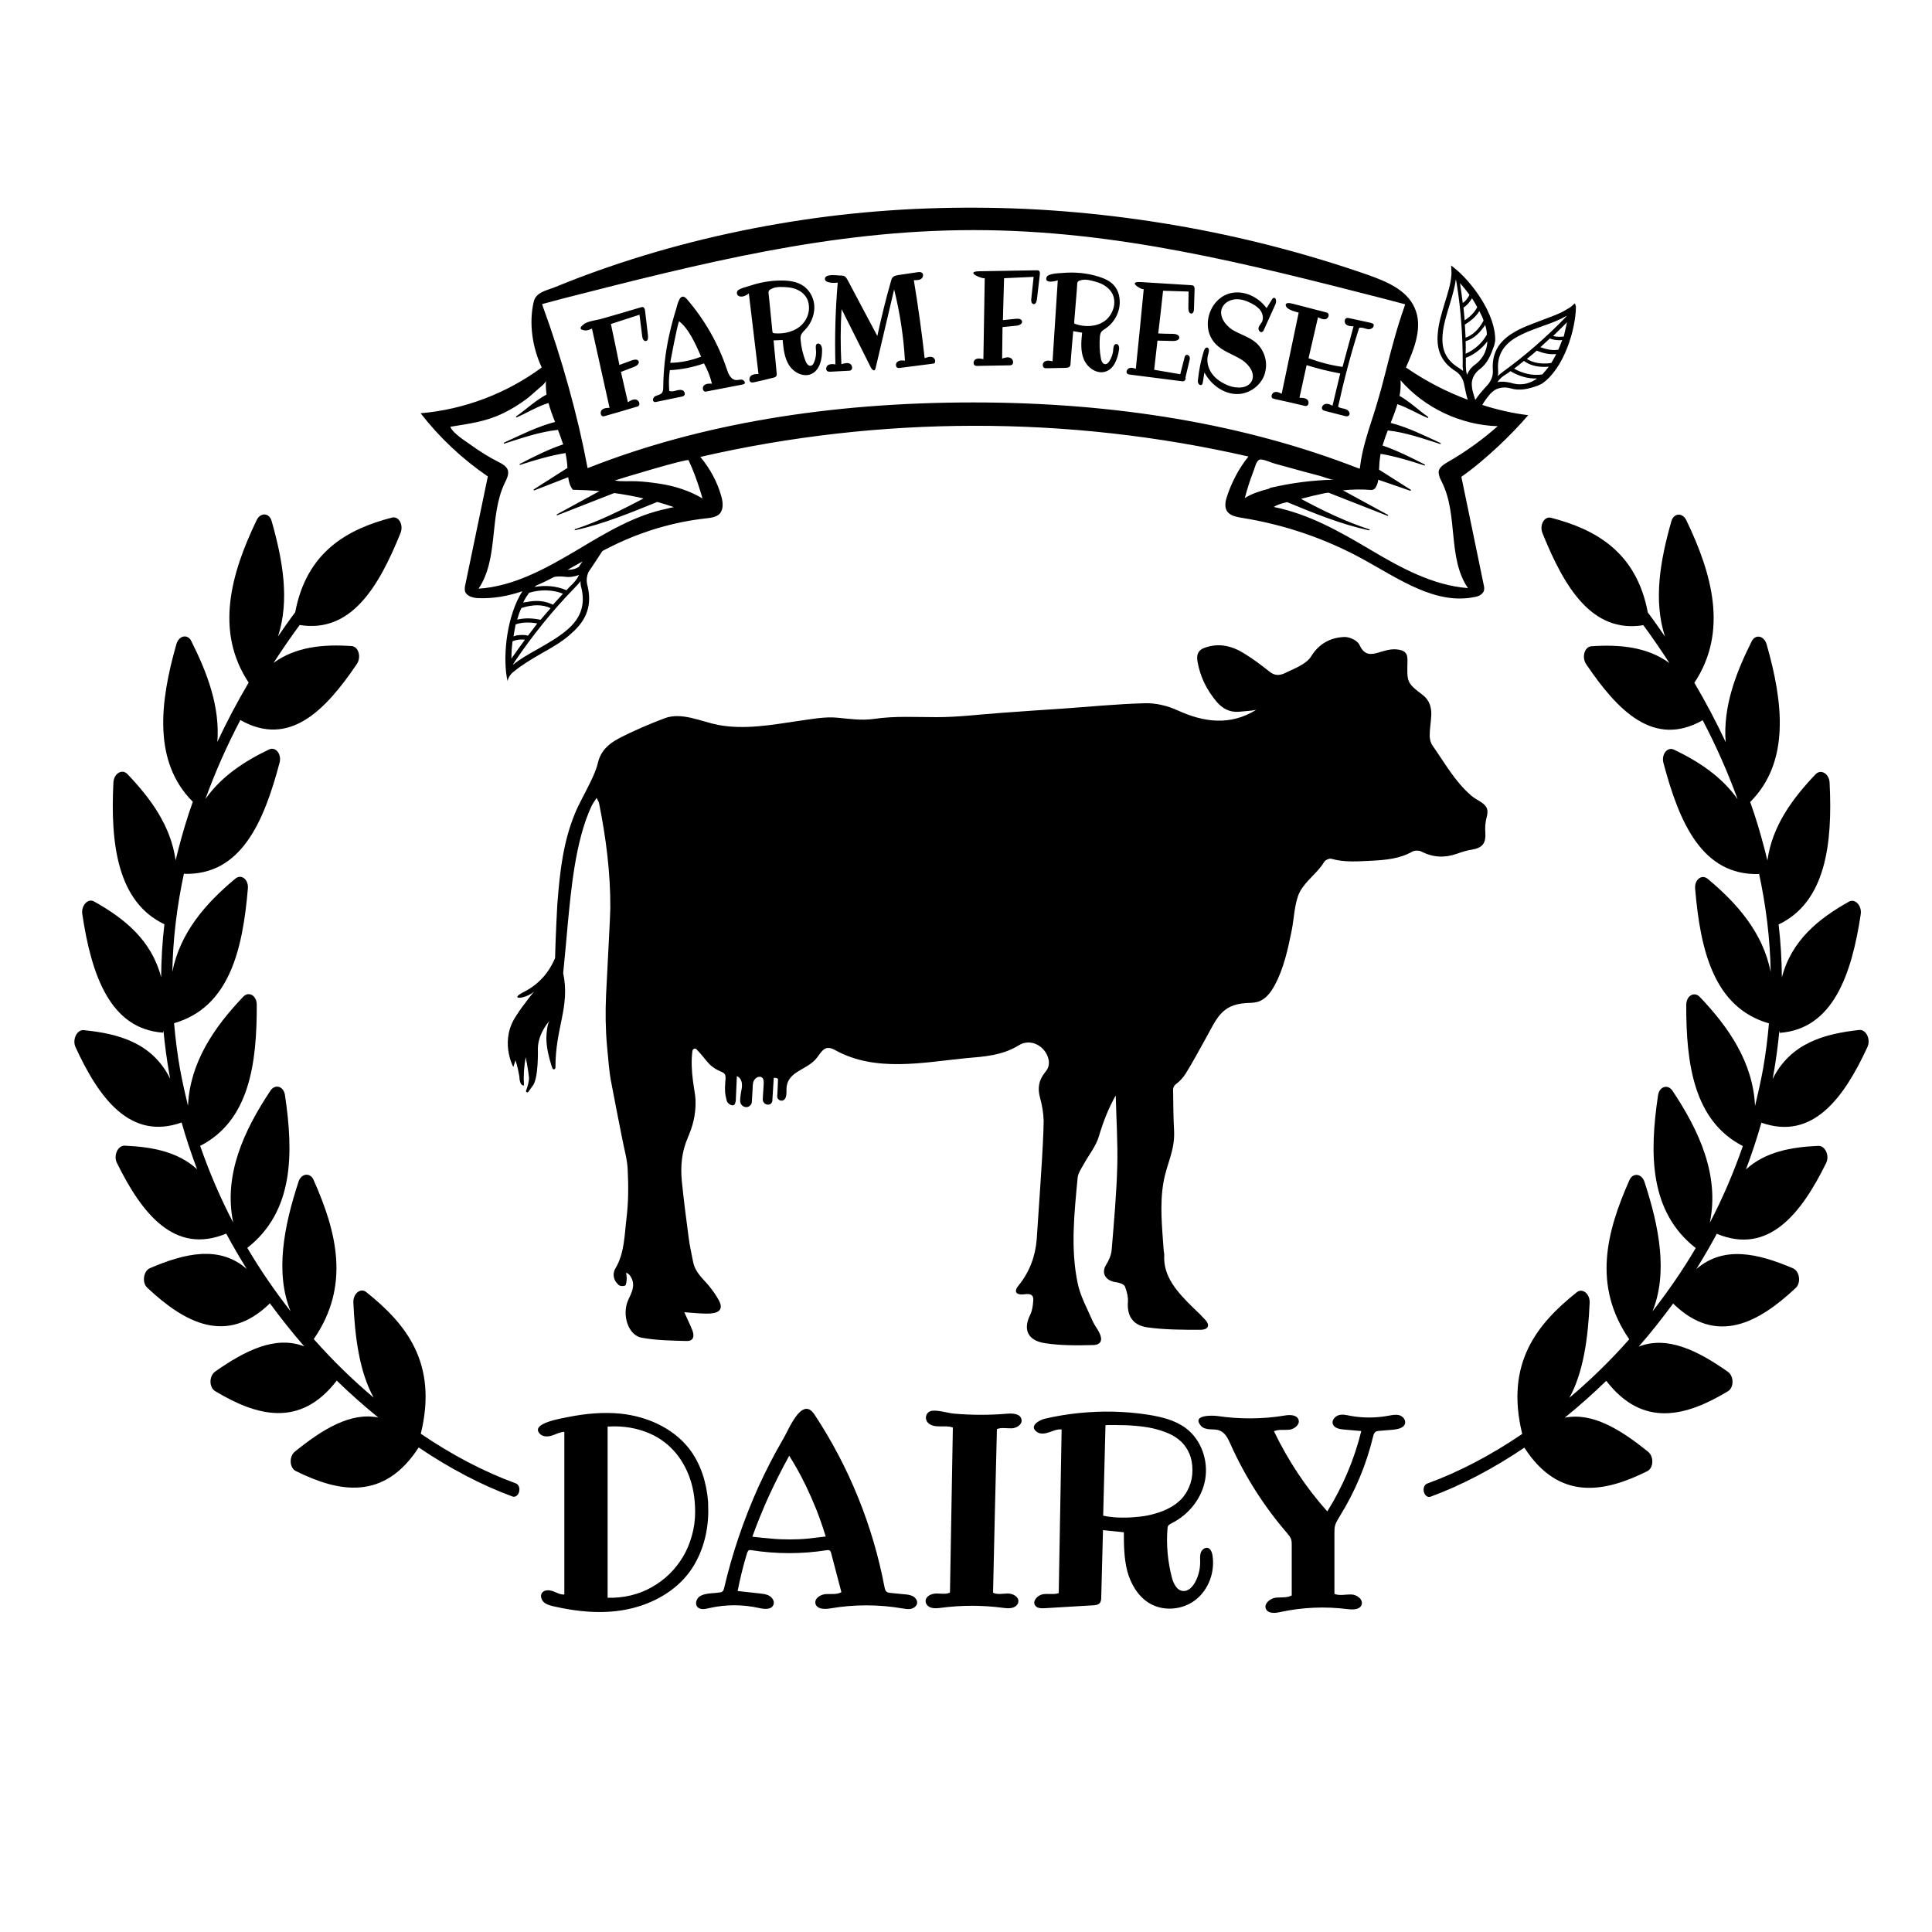
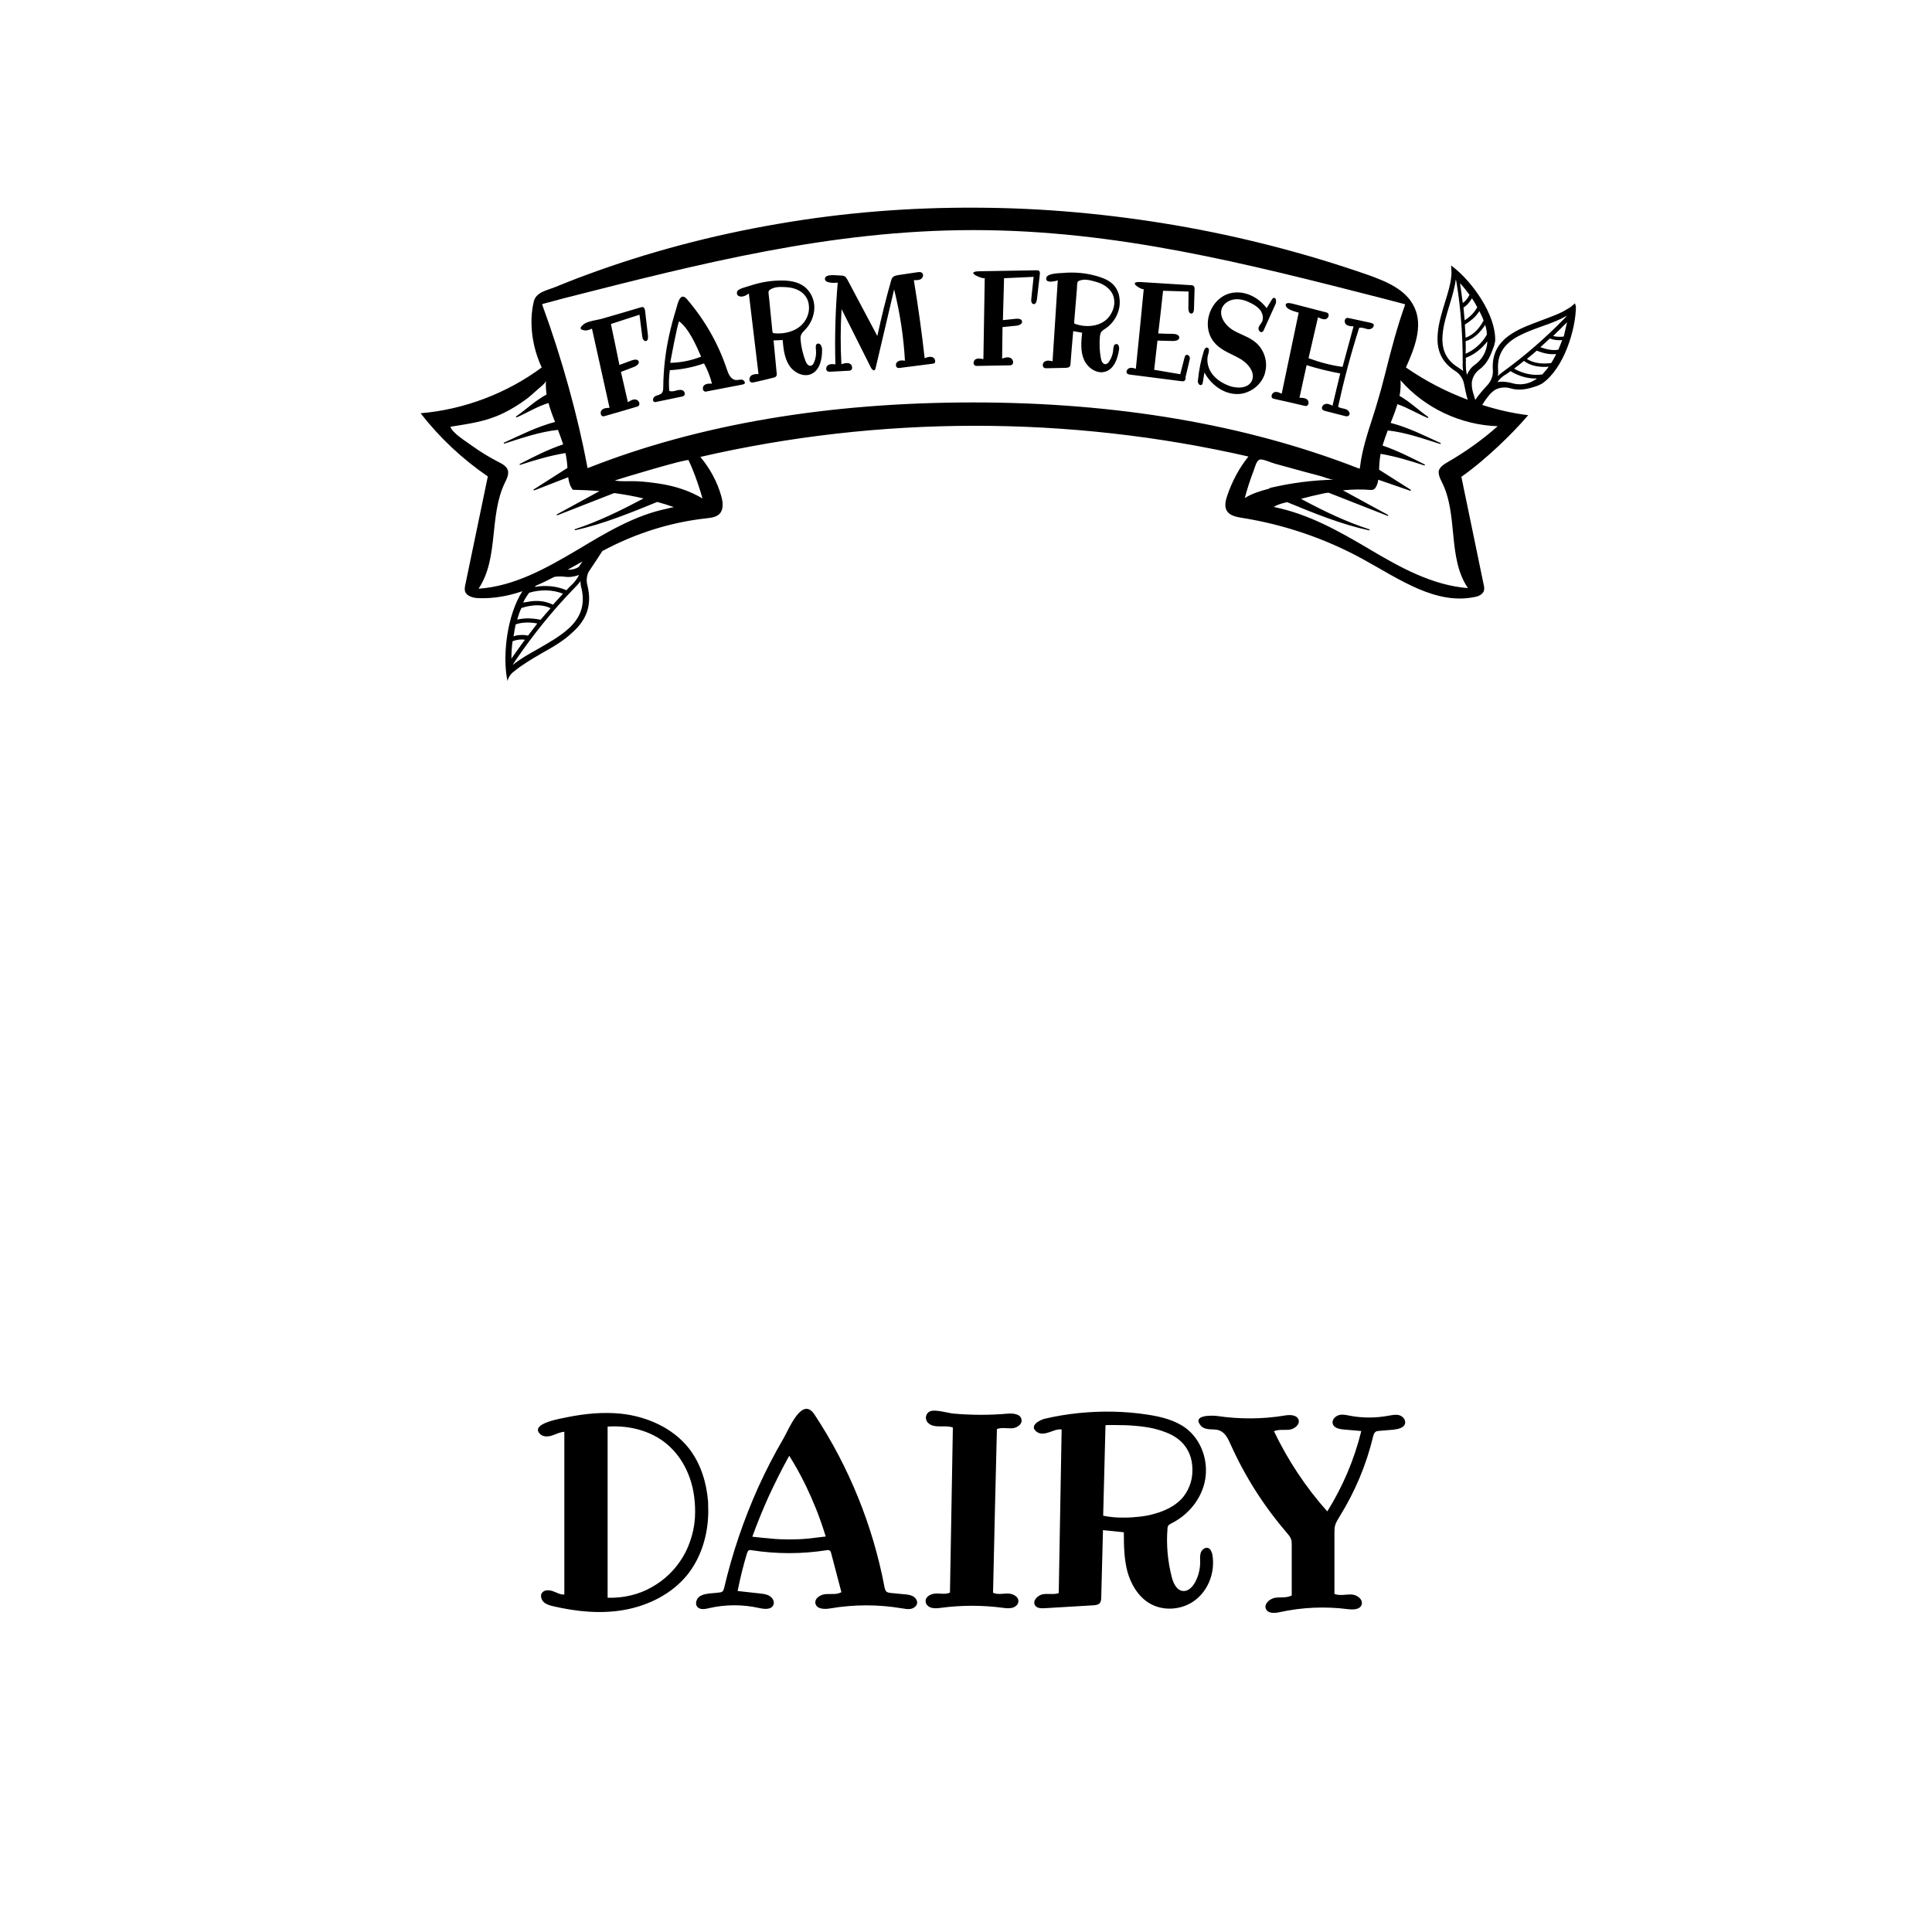
<svg xmlns="http://www.w3.org/2000/svg" version="1.1" id="Layer_1" x="0px" y="0px" width="1000px" height="1000px" viewBox="0 0 1000 1000" style="enable-background:new 0 0 1000 1000;" xml:space="preserve">
  <g>
-     <path d="M265.7,552.3l1.1-3.5c0,0,1.1,2.9,2,8.3c0.2,5.5,2.4,4.7,2.4,4.7c-0.3-4.9,0-9.8,0.9-14.6c0,0,1.3,6.3,1.7,10.5   c0.1,2-0.7,4.6-1.5,6.8c-0.3,0.7,0.7,1.3,1.2,0.6c0.6-0.9,1.3-1.8,2-2.8c3.4-3.6,2.9-19.6,2.9-19.6c0.1-8.3,6.7-15.2,6-14.1   c-1.1,1-1.5,6.5-1.5,6.5c-0.6,5.8,1.4,13.1,3,17.8c0.3,0.9,1.6,0.7,1.6-0.3c-0.1-20.7,7.7-31.4,4-48.9c0.9-8.9,1.7-17.8,2.5-26.8   c1.5-14.8,3.6-41.3,12.1-59.5c0.6-1.3,1.5-2.6,2.7-4.4c0.8,1.5,1.2,2.2,1.3,2.9c3.6,17.9,5.9,36,5.8,54.2c0,3-1.4,28.9-2.2,44.9   c-0.4,8.8-0.3,17.7,0.5,26.5c0.6,6.9,1.3,14.3,1.9,17.3c1.9,10.3,4,20.6,6,30.8c1,5.3,2.6,10.6,2.8,15.9c0.4,8.2,0.4,16.7-0.6,24.8   c-1.1,8.9-1,18.3-5.8,26.3c-1.8,3.1-0.7,6.4,1.7,8.5c0.9,0.7,2.4,0.7,3.4,0.3c0.5-0.3,0.7-2.2,0.8-3.4c0-1.1-0.2-2.2-0.3-3.3   c1.4,0.6,2.1,1.5,2.7,2.7c2.2,4.4-0.1,8-1.7,11.6c-3.3,7.5,0,18.1,7,19.4c7.7,1.4,15.7,1.5,23.5,1.7c3.1,0,4.1-2.2,2.7-5.7   c-1.1-2.8-2.5-5.5-4.1-9.2c3.1,0.2,5.5,0.5,7.9,0.6c2.5,0.1,5.1,0.3,7.6-0.2c3.5-0.8,4.3-3.2,2.3-6.7c-1.5-2.7-3.2-5.1-5.1-7.4   c-3.2-3.9-7.1-6.8-8.2-12.6c-0.8-4.3-1.8-8.4-2.3-12.7c-1.3-9.6-2.5-19.2-3.5-28.9c-0.7-7.7-0.1-14.9,3-22.2   c2.4-5.6,4.4-11.6,4.1-20c-0.2-4.4-3-14.6-1.6-25.2c0.2-1.1,1.5-1.5,2.2-0.7c3,3.1,4.4,5.3,6.5,7.5c4.3,4.3,7.8,3.7,8.3,5.9   c0.3,1.1,0.1,2.4,0,3.6c-0.3,3.6-0.2,6.1,0.7,9.3c0.3,1.2,1.2,2.1,2.4,2.5c0.7,0.2,1.3,0.2,1.7-0.3c0.6-1,0.7-2.1,0.7-3.4   c0.2-3.8,0.3-7.5,0.5-11.3c1.6,0.6,2.4,2.2,2.6,3.8c0.2,1.7-0.2,3.3-0.5,4.9c-0.2,1.3-0.4,2.6-0.4,4c-0.1,2.5,2.6,4.2,4.7,2.9   c0.4-0.3,0.7-0.6,1-1c0.3-0.6,0.4-1.3,0.4-2l0.4-6.8c0-1.5,0.1-3.1,1.2-4.3c1-1.2,3-1.7,4-0.4c0.5,0.7,0.5,1.8,0.5,2.7   c-0.2,2.7-0.3,5.4-0.5,8.1c-0.1,1.9,1.8,3.4,3.6,2.7c0.5-0.2,0.9-0.5,1.1-1c0.3-0.4,0.3-1,0.3-1.5l0.7-11.2   c0.8-0.1,1.6,0.1,2.2,0.5c-0.1,3-0.2,6-0.4,9c-0.1,2.2,2.8,3.2,4,1.3c0.1-0.1,0.1-0.2,0.2-0.3c0.8-1.6,0.5-3.4,0.6-5.1   c0.5-9.1,10.8-9.3,15.8-15.9c2.7-3.6,4.2-6.8,9.5-3.8c20.8,11.5,45.4,6.3,67.7,4.1c9.4-0.8,18.8-1.4,27.3-6.7   c6-3.7,13.6,0.3,15.3,7.2l0,0.1c0.5,2.1,0.1,4.4-1.3,6.1c-0.2,0.3-0.4,0.5-0.6,0.8c-3.2,4-3.8,8.1-2.5,12.9c1.1,4,1.8,8.1,1.9,12.1   c0,5.5-0.9,20.5-0.9,20.5c-0.4,6.1-1.2,19.3-2.7,40.8c-0.7,8.6-3.6,16.8-9.5,24c-2.6,3.2-1,5,3.3,4.4c3.5-0.5,4.7,0.7,4.4,3.5   c-0.2,2.5-0.5,5-1.6,7.2c-3.7,7.4-1.4,13.2,7.5,14.6c8.2,1.3,16.7,1.2,25.1,1c4-0.1,5-2.5,3.4-6c-1-2.2-2.6-4.1-3.6-6.3   c-2.8-6.5-6.4-12.9-7.8-19.7c-3.8-18.2-1.7-36.6,0-54.8c0.3-2.2,1.7-4.3,2.9-6.4c2.7-5,6.6-9.7,8.1-14.9c2.2-7.4,4.9-14.4,8.7-21.1   c0.3,12.2,1.1,24.4,0.8,36.5c-0.4,14.4-1.7,28.9-2.9,43.4c-0.2,2.7-1.4,5.4-2.9,7.8c-2.7,4.3-0.2,8.4,5.4,9c1.6,0.2,3.8,1.1,4.3,2   c1,2.6,1.8,5.5,1.6,8.2c-0.5,6.8,2.2,11.9,9.8,13.1c9.1,1.3,18.5,1.3,27.8,1.3c3.7,0,5.2-2.1,2.5-5.1c-2-2.2-4.2-4.4-6.4-6.4   c-8-7.9-15.5-15.9-14.9-27.1c0.1-0.9-0.3-1.9-0.3-2.8c-0.8-11.6-2.1-23.3-0.1-34.9c1.7-9.8,6-16.4,5.5-26.7   c-0.4-7.1-0.4-14.1-0.5-21.1c0-0.1,0-0.1,0-0.2c0-1.1,0.5-2.1,1.4-2.8c2-1.5,3.7-3.3,5.1-5.5c3.6-5.8,6.8-11.8,10.1-17.7   c5.8-10.3,8.1-18,21.1-18.8c2-0.1,4-0.1,5.9-0.6c4.1-1.1,6.9-4.8,8.9-8.5c4.8-8.8,6.9-18.8,8.9-28.6c1.2-5.9,1.4-14.5,4.2-19.9   c3-5.7,9.3-9.9,12.6-15.5c0.6-1,2.7-1.9,3.7-1.6c7,2,14.1,1.3,21.1,1c7.1-0.4,14.2-1,20.6-4.6c1.3-0.8,3.7-0.8,5-0.1   c6.1,3.1,12,3.3,18.3,1.1c2.5-0.9,5-1.7,7.6-2.1c5.6-0.9,7.5-3.3,7.1-9c-0.2-2.5,0-5.1,0.6-7.4c1.1-4.1,0.6-6-2.9-8.3   c-1.7-1.1-3.5-2-5-3.3c-8.5-7.3-13.8-17.1-20.1-26c-0.9-1.3-1.4-3.3-1.4-4.9c0-3.4,0.6-6.8,0.8-10.2c0.3-4.2-0.8-8.2-4.3-10.9   c-8.6-6.5-8.2-6.8-8-17.7c0-1.2,0-2.6-0.6-3.6c-1-1.8-3.2-2.2-5.2-2.4c-8.4-0.6-14.7,7.1-19.1-2.4c-1-2.2-5.1-4.1-7.8-4   c-7.1,0.3-13,3.4-17,9.8c-1.1,1.9-3,3.4-4.9,4.5c-2.8,1.8-5.9,2.9-8.8,4.4c-2.8,1.3-5.2,1.4-7.8-0.6c-4.3-3.4-8.6-6.7-13.2-9.5   c-6.4-4-13.2-5.7-20.6-3c-3.3,1.1-4.3,3.6-3.7,6.9c1.3,8,4.8,14.9,9.9,21c3,3.5,6.7,5.6,11.6,5.2c1.5-0.1,3-0.3,4.5-0.4   s2.9-0.3,4.4-0.6c-13.5,8.4-27.2,6.4-40.4,0.4c-5.7-2.6-11.7-4-17.5-3.8c-14.3,0.4-28.4,1.8-42.6,2.8c-10.5,0.7-21.2,1.4-31.7,2.2   c-11.1,0.8-22.1,2.2-33.2,2.2c-11,0-21.5-0.7-32.4,0.9c-6.6,0.9-12.4,0-18.8-0.6c-6.7-0.7-14,0.8-20.6,1.7c-13.7,2-27.6,4.6-41.4,2   c-8.6-1.7-18.7-6.7-27.4-3.5c-7.8,2.9-16.4,6.6-23.9,10.5c-5.1,2.7-9.3,6.3-10.8,12.5c-0.8,3.6-2.5,7.2-4.1,10.5   c-2.5,5.2-5.5,10.3-7.7,15.6c-6.1,14.6-7.9,30.1-9.1,45.7c-0.1-0.2-1.1,19.7-1.3,29.4c-3.3,7.8-8.6,13.6-15.9,17.4   c-8.5,4.2-0.1,4.2,5.2-0.1c-0.2,0.1-1.2,1.1-6,7.6c-0.3,0.3-0.8,1.1-1.8,2.5c-2.2,3.3-1.9,2.9-1,1.6   C258,538.2,265.7,552.3,265.7,552.3z" />
    <path d="M815.2,157l-1.3,1.1c-0.8,0.8-1.8,1.4-2.9,2c-3.6,2.3-8.2,3.8-13.1,5.7c-5.2,2-10.5,3.8-14.9,6.6   c-7.7,4.7-10.9,10.9-10.3,19.3c0.2,2.6-0.8,5.3-2.6,7.4c-2.4,2.6-4.8,5.3-6.5,7.9c-0.5-1.8-1.2-3.6-1.6-5.7c-0.2-1.1-0.2-2-0.2-3.2   c0.3-2.8,1.7-5.2,4.1-7c4.2-3.1,5.8-7.6,7.5-12.3c0.2-0.7,0.3-1.6,0.5-2.3c0.5-13.7-12.1-30.7-21.4-38l-1.4-1.1l0.1,1.7   c0,1.1,0.2,2.3,0,3.6c-0.3,4.2-1.8,9-3.3,13.8c-1.6,5.3-3.3,10.8-3.7,15.9c-0.9,9,2.1,15.3,9.3,19.8c2.3,1.5,3.8,4,4.3,6.6   c0.6,2.8,1.1,5.7,1.9,8.1c-11.3-4.2-22-9.8-32-16.7c4.4-9.8,9-21.3,4.4-31.1c-4.2-9.2-14.5-13.4-24-16.8   c-32.5-11.3-65.9-19.9-99.7-25.7c-34-5.8-68.5-9-103-9.1c-34.4-0.2-68.8,2.5-102.8,8.4c-33.9,5.8-67.3,14.6-99.4,26.5   c-5.5,2-10.9,4.2-16.4,6.4c-4.1,1.6-9.3,2.5-10.5,7.2c-2.7,11.2-0.7,24,4.1,34.2c-18.1,13.4-40.2,21.8-62.7,23.7   c9.8,12.6,21.6,23.7,34.8,32.7c-3.8,18.6-7.8,37.2-11.6,55.8c-0.3,1.3-0.5,2.5-0.2,3.7c0.8,2.5,4.2,3.4,6.9,3.5   c7.9,0.3,15.5-1.1,22.8-3.6c-8,12.5-10.1,32.6-8.1,44.5l0.4,2c0.3-1.6,1.2-3,2.3-4.1c0.3-0.3,0.7-0.6,1.1-0.9   c3.8-3.2,8.7-6.1,14-9.2c5.7-3.2,11.5-6.5,15.9-10.7c8-7,10.4-14.8,8.1-24.4c-0.7-2.5-0.5-4.8,0.5-7.1c2.4-3.6,4.9-7.3,7.2-10.9   c2-1.1,4.1-2.1,6.1-3.1c14.9-7.2,31.1-12,47.6-13.8c2.5-0.3,5.4-0.6,7.1-2.5c2-2.4,1.6-6,0.7-9.1c-2.1-7.4-5.8-14.2-10.8-20.2   c92.9-21.4,190.7-21.5,283.7-0.2c-4.9,6-8.6,13.1-11.1,20.6c-0.8,2.4-1.4,5.3-0.1,7.5c1.5,2.5,4.8,3.1,7.6,3.6   c22.2,3.5,43.9,10.9,63.7,21.9c18,9.9,36.9,23.3,57,19.1c1.9-0.3,3.9-1.2,4.7-3c0.4-1.2,0.2-2.4-0.1-3.6   c-3.8-18.6-7.7-37.1-11.5-55.6c6.8-4.8,13.1-10.2,19.2-15.9c5.4-5.1,10.6-10.4,15.4-16c-8.1-1-16-2.8-23.8-5.3   c1.1-1.9,2.5-3.8,4.2-5.8c0.7-0.7,1.5-1.4,2.4-2c2.4-1.3,5.3-1.6,8-0.8c5,1.5,9.6,0.2,14.2-1.4c0.8-0.3,1.5-0.8,2.1-1   c11.4-7.8,17.5-28.1,17.6-39.9L815.2,157z M754.6,190.1c-6.1-3.8-8.6-9.2-7.9-17c0.4-4.9,2-10.1,3.6-15.3c1.4-4.7,2.7-9,3.2-13.1   c0.3,0.6,0.3,1.4,0.5,2.2c2.2,13.5,3.1,27.3,3.1,40.9c-0.1,1.4,0,2.9,0.2,4.2C756.3,191.3,755.4,190.6,754.6,190.1z M757.1,156.8   c-0.4-3.4-0.9-6.8-1.4-10.2c1.7,1.8,3.3,3.8,4.9,6C759.8,154.2,758.6,155.9,757.1,156.8z M757.5,159.2c1.3-0.8,2.6-2.1,3.6-3.6   c0.3-0.4,0.5-0.8,0.8-1.2c1,1.5,1.9,3,2.7,4.6c-1.2,2.4-3.4,4.8-6.5,6.8C757.9,163.6,757.7,161.3,757.5,159.2z M765.2,161.8   c0.2-0.3,0.3-0.5,0.5-0.8c0.8,1.6,1.6,3.1,2.2,4.9c-2.5,4.7-5.6,7.5-9.3,8.9c-0.2-2.3-0.2-4.6-0.4-6.8   C761.2,166.2,763.6,164.1,765.2,161.8z M758.6,176.6c3.5-1,6.6-3.5,9.2-7.1c0.4-0.4,0.6-0.8,0.9-1.4c0.5,1.6,0.9,3.4,0.9,5.1   c-2.4,4.3-6.4,7.9-11,9.9C758.7,181,758.7,178.8,758.6,176.6z M758.7,187.7c0-0.9,0.1-1.6,0-2.5c4.3-1.6,8.4-4.8,11.2-8.6   c-0.2,0.3-0.1,0.7-0.1,0.9c-0.4,4.6-2.6,8.5-6.4,11.3c-1.9,1.3-3.2,3.1-4.1,5.2C758.8,192.4,758.7,190.1,758.7,187.7z M269.9,314.7   c5.9-1.9,11-1.9,15.1,0.1c-1.7,1.9-3.5,4-5.2,6c-4.2-0.9-7.9-0.9-11.1-0.3c-0.3,0.1-0.8,0.2-1,0.2   C268.3,318.7,268.9,316.6,269.9,314.7z M299.7,297.6c-0.9,2-2.6,4.1-4.5,5.8c-0.7,0.7-1.4,1.4-2,2.1c-5.1-2.2-11.1-2.7-16.4-1.7   c0.3-0.3,0.5-0.7,0.8-0.7l0.1-0.1c3.1-1.3,6.1-2.8,9.2-4.4c1.7-0.3,3.5-0.3,5.3-0.1C294.7,298.9,297.3,298.5,299.7,297.6z    M293.8,294.9c2.5-1.4,5.2-2.9,7.7-4.3c-0.6,0.9-1.3,1.9-1.9,2.8C297.9,294.5,295.9,295,293.8,294.9z M291.4,307.3   c-1.7,1.9-3.5,3.8-5.2,5.7c-3.8-1.9-8.3-2.5-13.5-1.4c-0.5,0-1.3,0.2-1.9,0.3c0.8-1.9,2-3.6,3.1-5.1   C279.5,305.1,286,305.1,291.4,307.3z M266.9,323.2c3-1.1,6.8-1.3,11.2-0.5c-1.6,2-3.1,4.2-4.8,6.3c-1.9-0.5-4-0.4-6-0.1   c-0.5,0.2-0.9,0.3-1.5,0.5C266.1,327.3,266.5,325.3,266.9,323.2z M265.3,331.9c2-0.8,4.4-1.1,6.4-0.8c-2.4,3.2-4.7,6.6-7,9.8   C264.7,337.9,264.9,334.9,265.3,331.9z M293.9,325.7c-4.3,3.8-9.9,7-15.3,10.1c-4.8,2.7-9.5,5.3-13.2,8.4c0.3-0.6,0.8-1.4,1.4-2.3   c9-13.2,19.2-25.9,30.3-37.3c1.3-1.3,2.4-2.5,3.4-3.8c-0.1,1.3,0.1,2.5,0.5,3.8C302.9,313,300.7,319.7,293.9,325.7z M345.2,263.3   c-16.7,3.4-31.8,12.6-46.5,21.4c-15.9,9.4-32.6,18.8-51,20c10.6-15.8,5.3-37.6,13.6-54.8c1-2,2.1-4.2,1.6-6.4   c-0.6-2.2-3.1-3.5-5.1-4.5c-4.7-2.4-9.2-5.2-13.4-8.2c-3.1-2.3-10-6.4-11.3-9.9c9.6-1.6,18.3-2.6,27.3-7c4.2-2,8.2-4.5,12-7.3   c1.9-1.4,3.6-3,5.3-4.5c0.9-0.9,4.8-3.7,4.9-5.1c-0.2,2.5,0,4.8,0.3,7.2c-5.8,3.1-10.4,7.6-15.7,11.3c-0.3,0.2-0.1,0.6,0.3,0.5   c5.5-2.4,10.7-5.7,16.4-7.4c0.9,3.3,2.1,6.6,3.4,9.8c-9.2,2.4-17.7,6.7-26.4,10.7c-0.3,0.2-0.2,0.6,0.2,0.5   c9.1-2.9,18.2-6.1,27.7-7.1c0.9,2.5,1.9,5,2.7,7.5c-7.8,2.6-15.2,6.4-22.4,10.1c-0.3,0.2-0.2,0.6,0.2,0.5   c7.7-2.5,15.4-4.8,23.4-6.1c0.3,1.4,0.5,2.8,0.7,4.2c0.2,1.1,0.2,2.3,0.3,3.5l-17.4,11.1c-0.3,0.2-0.1,0.6,0.3,0.5l17.5-6.8   c0.3,2.4,0.9,4.6,2.4,6.5c4.6,0.1,9.2,0.3,13.8,0.7l-22,12c-0.3,0.2-0.1,0.6,0.2,0.5l29.4-11.5c5.1,0.7,10.2,1.6,15.2,2.8   c-11.4,6-23.2,11.9-35.5,15.9c-0.3,0.2-0.2,0.6,0.2,0.5c14.6-3.2,28.6-9,42.4-14.6c2.9,0.8,5.8,1.7,8.6,2.7   C347.7,262.7,346.5,262.9,345.2,263.3z M362.7,254.9c0.3,1,0.6,2,0.9,3.1c-6.7-4-14.2-6.4-21.9-7.6c-3.9-0.6-7.9-1.1-12-1.3   c-3.6-0.2-8.1,0.3-11.5-0.4c3.2-1.1,37.7-11.5,38.2-10.5C358.9,243.5,360.9,249.1,362.7,254.9z M503.8,208.3   c-75,0-141.8,11.3-198.6,33.6l-1.1,0.4l-0.2-1.2c-4.8-25.6-13.1-55.7-23-82.7l-0.3-1l11.2-3c71.1-18.1,138.4-35.3,212-35.3   c0.1,0,0.2,0,0.2,0c73.5,0,140.8,17.2,211.9,35.4l11.4,3l-0.3,1c-3.8,10.7-6.9,22.3-9.7,33.6c-0.8,3.1-1.6,6.1-2.4,9.2   c-1.3,4.5-2.6,9.2-4.2,14.1c-2.8,8.6-5.7,17.5-6.7,25.9l-0.2,1.3l-1.2-0.4C644.8,219.7,577.8,208.3,503.8,208.3z M656.3,253.1   c-4.2,1.1-8.4,2.4-12,4.7c1.3-4.9,2.8-9.6,4.6-14.2c0.6-1.6,1.4-5.2,3.1-5.7c1.6-0.5,6.2,1.7,7.9,2.1c5.1,1.4,10.2,2.8,15.3,4.2   c2.6,0.7,5.3,1.4,7.9,2.1c2.1,0.5,5.2,2,7.4,2c-11.1,0.2-22.2,1.7-33,4.2C656.9,253,656.6,253,656.3,253.1z M775.2,220.6   c-8,7.1-16.7,13.3-25.9,18.6c-1.9,1.1-4,2.4-4.6,4.5c-0.2,1.3,0.2,2.5,0.6,3.7c0.3,0.7,0.7,1.4,1,2.1c8.6,17,2.8,39.2,13.5,54.9   c-18.3-1.4-35.1-10.7-50.9-20.1c-15.9-9.4-31.4-18.2-49.6-21.9c1.8-1.2,4.3-1.9,6.9-2.5c13.8,5.7,27.7,11.4,42.4,14.6   c0.3,0.1,0.5-0.4,0.2-0.5c-12.3-4-24.1-9.7-35.4-15.8c3.7-1,7.4-1.9,11.2-2.7c0.9-0.2,1.9-0.4,3-0.5l30.6,12   c0.3,0.2,0.5-0.3,0.2-0.5l-23.3-12.7c4.8-0.5,9.7-0.6,14.5-0.2c1,0.1,2-0.4,2.5-1.4c0.8-1.4,1-2.3,1.3-3.9l16.5,5.7   c0.3,0.2,0.5-0.3,0.3-0.5l-16.4-10.4c0.1-1.3,0.1-2.5,0.2-3.8c0.2-1.5,0.3-3,0.6-4.4c7.7,1.3,15.2,3.6,22.6,6   c0.3,0.2,0.5-0.3,0.2-0.5c-7.1-3.6-14.2-7.2-21.8-9.8c0.8-2.6,1.7-5.2,2.7-7.8c9.3,1,18.2,4.2,27.1,7c0.3,0.2,0.5-0.3,0.2-0.5   c-8.5-3.9-16.8-8.1-25.8-10.4c1.3-3.2,2.5-6.4,3.5-9.7c5.3,1.8,10.3,4.9,15.6,7.1c0.3,0.2,0.5-0.3,0.3-0.5   c-5-3.5-9.5-7.9-14.8-10.9c0.5-2.6,0.7-5.3,0.5-8.1C737.3,211.1,756,220,775.2,220.6z M775.4,191.5c-0.5-7.2,2.3-12.5,8.9-16.6   c4.2-2.5,9.3-4.4,14.4-6.2c4.6-1.6,8.7-3.2,12.3-5.3c-0.4,0.6-0.9,1.1-1.5,1.7c-9.6,9.8-20,18.9-31,26.9c-1.1,0.8-2.4,1.8-3.3,2.7   C775.5,193.7,775.5,192.7,775.4,191.5z M794.7,196.5c-3.9,2.5-8.2,3.1-12.9,1.6c-2.3-0.5-4.6-0.8-6.7-0.3c0.9-1.6,2.7-3.1,4.6-4.2   c0.7-0.4,1.4-0.9,2.1-1.5c4.1,2.5,9,4,13.6,3.8C795.4,196.1,795,196.4,794.7,196.5z M798.3,193.8c-4.9,0.8-10.3-0.5-14.6-3   c1.7-1.3,3.4-2.6,5.1-4c2.9,2.2,6.6,3.2,11.2,3.1c0.6,0,1-0.1,1.6-0.1C800.5,191.4,799.3,192.6,798.3,193.8z M802.9,187.9   c-5.2,0.7-9.4-0.1-12.6-2.1c1.8-1.4,3.5-2.9,5.1-4.3c3.3,1.3,6.4,2,9.2,1.8h0.9C804.7,184.7,803.9,186.4,802.9,187.9z M806.6,181   c-2.6,0.5-5.8,0-9.3-1.3c1.6-1.4,3.2-3,4.9-4.5c1.4,0.6,3.2,0.9,5,0.9c0.5,0,0.9,0,1.4-0.1C807.8,177.9,807.3,179.5,806.6,181z    M809.4,174.2c-1.9,0.2-3.8,0.2-5.5-0.3c2.4-2.4,4.9-4.7,7.2-7.1C810.6,169,810,171.5,809.4,174.2z" />
    <path d="M366.6,782.5c-0.1,11.8-3.6,23.6-10.9,32.7c-7.9,9.7-19.8,15.7-32.1,18c-12.3,2.3-25.1,1-37.2-1.8   c-1.7-0.4-3.6-0.9-4.9-2.1s-2-3.4-1-4.8c1.2-1.7,3.7-1.6,5.7-0.9s3.8,1.9,5.9,1.7c0-28.1,0-56.2,0-84.2c-2.2,0.1-4.2,1.2-6.3,1.9   c-2.1,0.7-4.6,0.8-6.2-0.7c-5.9-5.7,12.2-8.3,14.2-8.8c9-1.8,18.2-2.7,27.4-1.8c13.5,1.4,27,7.3,35.4,18c6.1,7.8,9.1,17.7,9.9,27.5   C366.5,778.9,366.6,780.7,366.6,782.5z M359.8,782.5c0-7.3-1.2-13.8-3.5-19.4c-2.3-5.7-5.5-10.4-9.5-14.2s-8.8-6.6-14.4-8.4   c-5.5-1.8-11.5-2.5-17.9-2.1v88.6c4.1,0.1,8.1-0.3,11.9-1.2s7.5-2.3,10.8-4.2c3.4-1.9,6.4-4.1,9.2-6.8c2.8-2.7,5.1-5.7,7.1-9   c2-3.3,3.5-7,4.6-10.9C359.2,791.1,359.8,786.9,359.8,782.5z M471.1,832.8c-1.4,0.2-2.7-0.1-4.1-0.3c-12.3-2.1-24.9-2.1-37.2,0   c-2.9,0.5-6.9,0.5-7.7-2.4c-0.7-2.7,2.5-4.8,5.3-5s5.7,0.4,8.1-1c-1.8-6.7-3.5-13.5-5.3-20.2c-0.1-0.5-0.3-1-0.7-1.3   c-0.5-0.4-1.1-0.3-1.7-0.2c-12.8,2-25.9,2-38.7,0c-0.6-0.1-1.2-0.2-1.6,0.1c-0.4,0.3-0.6,0.8-0.8,1.3c-2,6.5-3.6,13.1-4.9,19.7   c3.9,0.4,7.8,0.9,11.7,1.3c1.7,0.2,3.6,0.4,5,1.4c1.5,1,2.5,2.9,1.8,4.5c-1.1,2.6-4.7,2.2-7.4,1.6c-8.5-1.9-17.5-1.9-26,0.1   c-2,0.5-4.5,0.9-5.9-0.6c-1.4-1.5-0.6-4.2,1-5.4c1.7-1.2,3.9-1.5,5.9-1.7c1.4-0.1,2.8-0.2,4.2-0.4c0.7-0.1,1.4-0.1,1.9-0.6   c0.5-0.4,0.6-1.1,0.8-1.7c4.2-18,10.2-35.6,17.8-52.5c3.9-8.5,8.2-16.9,12.9-24.9c3-5.2,9.7-22.2,16.1-12.4   c17.8,26.9,30.2,57.5,36.2,89.2c0.2,0.9,0.4,1.9,1.1,2.5c0.6,0.4,1.3,0.5,2,0.6c2.4,0.2,4.8,0.5,7.2,0.7c1.5,0.1,3,0.3,4.4,1   c1.3,0.7,2.4,2.2,2.2,3.6c-0.2,1.5-1.7,2.6-3.1,2.9C471.4,832.7,471.3,832.8,471.1,832.8z M427.4,795.3c-1.6-5.2-3.3-10-5-14.3   c-1.8-4.4-3.5-8.3-5.2-11.8c-1.7-3.5-3.3-6.6-4.8-9.2c-1.5-2.6-2.8-4.8-3.9-6.5c-4,7.2-7.5,14.3-10.7,21.2   c-3.1,6.9-5.9,13.8-8.4,20.7c3.4,0.4,6.7,0.7,9.9,1c3.2,0.3,6.3,0.4,9.4,0.4c3.1,0,6.1-0.1,9.2-0.4   C421.1,796,424.2,795.7,427.4,795.3z M528.8,735.4c-0.1,2.2-2.8,3.8-5.1,3.9c-2.6,0.1-5.3-0.6-7.7,0.4c-0.7,28.2-1.4,56.5-2,84.7   c2.3,1.1,5.1,0.4,7.7,0.4s5.7,1.7,5.4,4.2c-0.1,1.6-1.6,2.8-3.2,3.2s-3.2,0.2-4.8,0c-10.6-1.4-21.4-1.4-32,0   c-1.6,0.2-3.3,0.4-4.9,0c-1.6-0.4-3.1-1.7-3.1-3.4c-0.1-2.5,2.8-3.9,5.3-4c2.5-0.1,5.1,0.6,7.3-0.5c0.5-28.5,1-57,1.5-85.4   c-2-0.8-4.4-0.6-6.6-0.6c-2.2,0-4.6-0.2-6.2-1.8c-1.9-1.8-1.4-5,1-6c2.8-1.2,9.4,1,12.5,1.2c9.2,0.8,18.5,0.8,27.7,0   c2.8-0.2,6.5,0.1,7.1,2.9C528.7,735,528.8,735.2,528.8,735.4z M627.5,804.6c0,0.2,0.1,0.4,0.1,0.6c1.3,8.5-2,17.6-8.8,22.9   c-6.8,5.3-16.8,6.1-24.1,1.6c-5.8-3.6-9.4-9.9-11.2-16.4c-1.7-6.6-1.8-13.4-1.8-20.2c-3.6-0.4-7.2-0.7-10.8-1.1   c-0.3,11.6-0.6,23.1-0.9,34.7c0,1.1-0.1,2.4-0.9,3.2c-0.8,0.8-2,0.9-3.1,1c-8.4,0.5-16.8,1-25.2,1.5c-1.8,0.1-4,0.1-5-1.4   c-1.6-2.3,1.2-5.3,3.9-5.8c2.7-0.5,5.7,0.3,8.3-0.6c0.5-28.2,1-56.5,1.5-84.7c-2.2-0.3-4.3,0.7-6.3,1.4c-2.1,0.7-4.5,1.2-6.3,0   c-4.7-3.1,1-6.2,3.6-6.9c5.9-1.4,11.9-2.4,17.9-3c11.8-1.2,23.7-1,35.5,0.8c7.1,1.1,14.3,2.8,20,7.1c7.9,6,11.6,16.7,9.9,26.5   c-1.7,9.8-8.6,18.3-17.5,22.7c-0.6,0.3-1.3,0.7-1.7,1.3c-0.2,0.4-0.3,0.9-0.3,1.3c-0.7,8.5,0.1,17,2.2,25.2c0.8,3.2,2.6,7,5.9,7.2   c2.7,0.2,4.8-2.1,6.1-4.4c1.8-3.2,2.7-6.9,2.7-10.5c0-1.6-0.2-3.3,0.3-4.9c0.5-1.5,2.1-2.9,3.7-2.5   C626.5,801.6,627.2,803.1,627.5,804.6z M617.2,761c0-3.2-0.5-6-1.5-8.4c-1-2.4-2.4-4.5-4.1-6.2c-1.8-1.7-3.9-3.2-6.4-4.3   c-2.5-1.1-5.2-2-8.1-2.7c-3-0.7-6.1-1.1-9.5-1.4c-3.4-0.3-6.8-0.4-10.4-0.4c-1,0-1.9,0-2.7,0c-0.8,0-1.6,0-2.3,0.1l-1.2,46.8   c1.6,0.4,3.4,0.6,5.3,0.8s3.9,0.2,6,0.2c2.5,0,5.1-0.2,7.8-0.5c2.7-0.3,5.3-0.8,7.9-1.6c2.6-0.7,5-1.7,7.3-2.9   c2.3-1.2,4.3-2.7,6.1-4.5c1.7-1.8,3.1-4,4.1-6.4C616.6,767.1,617.2,764.2,617.2,761z M727.3,735.9c0,0.2,0,0.5,0,0.7   c-0.4,2.4-3.5,3.1-6,3.4c-2.4,0.2-4.8,0.4-7.3,0.6c-0.7,0.1-1.5,0.1-2,0.5c-0.8,0.6-1.1,1.6-1.3,2.5c-3.5,14.6-9.4,28.6-17.3,41.3   c-0.9,1.5-1.9,3-2.4,4.8c-0.3,1.3-0.3,2.7-0.3,4.1c0,10.4,0,20.8,0,31.2c2.7,1.1,5.8,0.2,8.8,0.3s6.3,2.7,5.2,5.5   c-1,2.4-4.4,2.4-7,2.1c-11.7-1.5-23.6-1-35.1,1.5c-2.6,0.6-6.1,0.9-7.3-1.5c-1.3-2.6,1.8-5.4,4.7-5.9c2.9-0.4,6,0.2,8.6-1.2   c0-8.6,0-17.3,0-25.9c0-1.1,0-2.1-0.3-3.1c-0.4-1.3-1.4-2.4-2.3-3.5c-11.8-13.7-21.6-29.1-29-45.6c-1.3-2.9-2.7-6-5.6-7.2   c-1.6-0.7-3.4-0.6-5.1-0.7c-1.7-0.1-3.6-0.5-4.7-1.8c-5-5.8,6-5.4,8.3-5.1c11.6,1.7,23.4,1.7,34.9-0.2c2.7-0.5,6.4-0.5,7.3,2.1   c0.9,2.5-2.1,4.9-4.7,5.2c-2.7,0.3-5.5-0.3-8,0.8c7.2,15,16.5,29.1,27.6,41.5c8-12.8,14-26.9,17.6-41.6c-3.1-0.3-6.2-0.5-9.2-0.8   c-2.3-0.2-5-0.8-5.6-3c-0.5-1.9,1.2-3.8,3.1-4.4s3.9-0.1,5.9,0.3c6.5,1.2,13.2,1.2,19.7,0c1.9-0.3,3.8-0.8,5.7-0.3   C725.7,732.9,727.2,734.3,727.3,735.9z" />
    <path d="M335.4,174.7c0,0.8-0.2,1.6-1,1.8c-1.2,0.3-1.9-1.3-2-2.5c-0.5-3.7-0.9-7.4-1.4-11.1c-4.9,1.6-9.9,3.2-14.8,4.8   c1.5,7.1,3,14.1,4.4,21.2c2.2-0.8,4.3-1.6,6.5-2.4c1.2-0.4,2.8-0.7,3.4,0.4c0.7,1.3-1,2.5-2.3,3c-2.3,0.9-4.5,1.7-6.8,2.6   c1.2,5.2,2.4,10.5,3.6,15.7c1.2-0.8,2.7-1.7,4.1-1.4c1.5,0.3,2.5,2.3,1.4,3.3c-0.3,0.3-0.8,0.4-1.2,0.5c-5.4,1.6-10.7,3.2-16.1,4.7   c-0.3,0.1-0.7,0.2-1,0.2c-1.4-0.1-1.7-2.3-0.7-3.3c1-1,2.6-1.1,4-1.1c-3-13.7-6.1-27.3-9.1-41c-1.2,0.5-2.5,1.1-3.8,0.9   c-3.7-0.5-1.6-2.3-0.3-3.3c2.2-1.6,6.9-2,9.5-2.8c6.6-1.9,13.2-3.8,19.8-5.8c0.4-0.1,0.9-0.3,1.3-0.1c0.7,0.3,0.9,1.2,1,1.9   c0.5,4.3,1,8.6,1.5,12.9C335.4,174.2,335.4,174.4,335.4,174.7z M384,199.1C384,199.1,383.9,199.1,384,199.1   c-6.1,1.2-12.1,2.3-18.2,3.5c-0.3,0.1-0.5,0.1-0.8,0.1c-1.4-0.2-1.6-2.4-0.5-3.3s2.6-0.9,4-0.8c-0.9-3.7-2.3-7.2-4.1-10.5   c-5.7,2-11.7,3.2-17.7,3.5c-0.5,3.5-0.6,7.1-0.3,10.7c1,0.5,2.3,0.2,3.4-0.1c1.1-0.3,2.3-0.6,3.4-0.2c1.1,0.4,1.7,2,0.8,2.8   c-0.3,0.3-0.7,0.4-1.2,0.5c-4.3,0.9-8.7,1.8-13,2.7c-0.4,0.1-0.9,0.2-1.2,0c-1.1-0.5-0.6-2.3,0.5-2.9c1.1-0.6,2.5-0.7,3.3-1.5   c0.9-0.9,0.9-2.3,0.9-3.5c0.1-8.8,1.1-17.7,3-26.3c1-4.6,2.2-9.1,3.6-13.6c0.8-2.6,2-9.6,5.7-5.3c9.1,10.6,16.2,22.9,20.6,36.2   c0.8,2.5,2.1,5.4,4.7,5.6c1,0.1,2-0.3,3.1-0.2c1,0.2,2,1.4,1.3,2.2C384.9,198.9,384.4,199,384,199.1z M362.9,184.6   c-2.5-5.7-6.3-14.5-11.4-18.3c-1,1.8-4.6,21.5-4.6,21.5C352.4,187.7,357.8,186.6,362.9,184.6z M425.2,179.3c0.2,0.5,0.3,1,0.3,1.5   c0.1,4.9-1.1,10.8-5.6,12.8c-4.1,1.8-9.1-0.8-11.5-4.6c-2.4-3.8-2.9-8.5-3.3-13c-1.6,0.1-3.1,0.1-4.7,0.2   c0.5,5.6,1.1,11.2,1.6,16.9c0.1,0.6,0.1,1.2-0.3,1.7c-0.3,0.4-0.9,0.6-1.4,0.7c-3.2,0.8-6.5,1.6-9.7,2.3c-0.6,0.1-1.2,0.3-1.8,0.1   c-1.3-0.5-1.1-2.5-0.1-3.4c1.1-0.9,2.5-0.9,3.9-0.9c-1.7-13.9-3.3-27.8-5-41.7c-1.1,0.8-2.4,1.6-3.8,1.6c-2,0.1-2.9-1.4-2.1-2.9   c0.8-1.3,5.4-2.3,6.8-2.8c4.8-1.6,9.9-2.5,15-2.6c4.5-0.1,9.3,0.4,12.9,3.2c3.3,2.6,5.2,6.8,5.1,11s-1.9,8.3-4.8,11.3   c-0.9,0.9-1.9,1.9-2.2,3.1c-0.2,0.7-0.2,1.5-0.1,2.2c0.3,3.7,1.2,7.3,2.5,10.8c0.5,1.3,1.5,2.8,2.8,2.5c0.9-0.2,1.4-1,1.7-1.9   c0.9-2.1,1.2-4.5,0.9-6.7c-0.1-1-0.2-2.4,0.7-2.8C424.2,177.6,424.9,178.4,425.2,179.3z M418.7,158.4c-0.1-2-0.8-3.9-2.1-5.5   c-2.1-2.6-5.5-3.9-8.9-4.2c-2.2-0.2-5.6-0.4-7.7,0.5c-3,1.3-2.2,1.6-1.9,5.3c0.6,5.7,1.1,11.4,1.7,17.1c0,0.2,0.1,0.5,0.3,0.7   c0.2,0.1,0.4,0.2,0.6,0.2c5.3,0.5,11.1-0.9,14.7-4.8C417.8,165.1,419,161.6,418.7,158.4z M482.9,188.2c-0.2,0-0.4,0.1-0.5,0.1   c-5.5,0.7-10.9,1.4-16.4,2.1c-0.5,0.1-0.9,0.1-1.4,0c-1.2-0.5-1.1-2.5,0-3.2c1.1-0.8,2.5-0.7,3.8-0.5c-0.7-12.4-2.6-24.8-5.6-36.9   c-3.2,13.6-6.4,27.2-9.6,40.8c-0.1,0.3-0.2,0.7-0.4,0.9c-0.7,0.6-1.6-0.4-2-1.2c-5.1-10.1-10.1-20.2-15.2-30.3   c-0.6,9.5-0.6,19-0.1,28.5c1.4-0.4,3-0.9,4.3-0.3c1.3,0.6,1.8,2.8,0.5,3.5c-0.4,0.2-0.8,0.2-1.2,0.2c-3.1,0.2-6.2,0.3-9.3,0.5   c-0.5,0-1,0-1.4-0.2c-1.2-0.6-0.9-2.5,0.2-3.2c1.1-0.7,2.5-0.6,3.8-0.4c-0.4-14.1,0-28.2,1.2-42.3c-1.6,0.2-7,0.4-6.6-2.2   c0.4-2.5,6.3-1.5,7.8-1.5c0.8,0,1.7,0,2.5,0.5c0.6,0.4,1,1.1,1.4,1.8c5.1,9.7,10.3,19.3,15.4,29c2.1-9.6,4.4-19.1,7.1-28.5   c0.2-0.7,0.4-1.5,1-2c0.7-0.7,1.7-0.8,2.6-1c3.4-0.5,6.7-1,10.1-1.5c0.8-0.1,1.7-0.2,2.3,0.3c1,0.8,0.6,2.5-0.5,3.2   c-1.1,0.7-2.4,0.6-3.7,0.6c2.2,13.4,4.1,26.9,5.6,40.4c1.3-0.5,2.8-1,4.1-0.5c1.3,0.5,1.9,2.6,0.7,3.3   C483.2,188.1,483.1,188.2,482.9,188.2z M536.5,155.9c-0.2,0.8-0.7,1.6-1.5,1.5c-1.1-0.1-1.4-1.6-1.2-2.8c0.4-3.8,0.8-7.6,1.2-11.3   c-5.1,0.2-10.2,0.5-15.3,0.7c-0.2,7.2-0.4,14.5-0.6,21.7c2.2-0.2,4.5-0.5,6.7-0.7c1.3-0.1,3,0,3.2,1.3c0.3,1.4-1.6,2.2-3.1,2.3   c-2.3,0.2-4.7,0.5-7,0.7c-0.1,5.4-0.1,10.9-0.2,16.3c1.4-0.5,3-1,4.4-0.3s1.8,3,0.5,3.6c-0.4,0.2-0.8,0.2-1.1,0.2   c-5.6,0.1-11.2,0.2-16.8,0.3c-0.3,0-0.5,0-0.8-0.1c-1.4-0.4-1.2-2.6,0-3.3c1.2-0.7,2.7-0.4,4.1-0.1c0.2-14,0.5-28.1,0.7-42.1   c0,1.2-11.4-3.3-2.6-3.4c9.8-0.2,19.6-0.3,29.4-0.5c0.4,0,0.9,0,1.2,0.2c0.6,0.4,0.6,1.3,0.5,2.1c-0.5,4.3-1,8.6-1.5,12.9   C536.6,155.4,536.5,155.6,536.5,155.9z M579.2,179.7c0.1,0.4,0.1,0.9,0,1.3c-0.7,4.7-2.6,10.1-7.2,11.4c-4.4,1.3-9.2-2.1-11-6.4   c-1.8-4.3-1.4-9.1-0.9-13.8c-1.5-0.3-3.1-0.5-4.6-0.8c-0.5,5.6-1,11.2-1.4,16.8c0,0.6-0.1,1.2-0.5,1.6c-0.5,0.5-1.2,0.5-1.9,0.6   c-3.3,0.1-6.6,0.1-9.9,0.2c-0.4,0-0.9,0-1.3-0.2c-1.2-0.6-0.9-2.7,0.3-3.3c1.2-0.7,2.7-0.4,4-0.1c0.9-14,1.8-28,2.7-41.9   c-1.4,0.5-6.7,1.8-5.9-1.4c0.5-2.2,6.6-2.3,8.3-2.4c6.3-0.6,12.8,0,18.8,1.9c2.9,0.9,5.8,2.2,7.8,4.4c1.8,2,2.8,4.6,3,7.3   c0.6,5.8-2.3,11.7-7.1,15c-1,0.7-2.1,1.3-2.6,2.3c-0.3,0.6-0.4,1.3-0.5,2c-0.3,3.7-0.2,7.5,0.5,11.2c0.2,1.4,1,3.2,2.4,3.1   c0.8-0.1,1.5-0.7,1.9-1.4c1.2-1.8,2-4,2.1-6.2c0.1-1.2,0.3-2.8,1.5-2.8C578.7,178,579.1,178.8,579.2,179.7z M576.7,157.8   c0.2-1.9,0-3.8-0.8-5.5c-1.5-3.1-4.6-5.2-7.9-6.2c-2.2-0.7-5.7-1.7-7.9-1.2c-3.1,0.6-2.4,1.2-2.7,4.7c-0.5,5.7-0.9,11.3-1.4,17   c0,0.3,0,0.6,0.1,0.8c0.1,0.2,0.3,0.2,0.5,0.3c5,1.7,10.8,1.5,15.1-1.5C574.4,164.3,576.2,161.1,576.7,157.8z M613.5,196.5   c-0.1,0.3-0.3,0.5-0.6,0.7c-0.4,0.2-0.9,0.2-1.4,0.1c-8.9-1.1-17.7-2.3-26.6-3.4c-0.4-0.1-0.9-0.1-1.3-0.4c-1-0.7-0.4-2.4,0.8-2.9   c1.1-0.5,2.4-0.1,3.5,0.3c1.4-13.8,2.8-27.5,4.1-41.3c-0.1,1-9.4-4.1-1.4-3.6c8.6,0.5,17.2,1.1,25.8,1.6c0.5,0,1.1,0.1,1.4,0.4   c0.5,0.4,0.5,1.2,0.5,1.9c-0.1,3.3-0.2,6.7-0.3,10c0,1-0.3,2.3-1.3,2.4c-1.2,0.1-1.6-1.5-1.6-2.7c0-2.9,0.1-5.8,0.1-8.7   c-4.4-0.1-8.8-0.3-13.2-0.4c-0.8,7.4-1.6,14.7-2.5,22.1c2.6,0.1,5.2,0.2,7.7,0.2c1.4,0,3.3,0.6,3.2,2c-0.1,1.3-1.9,1.7-3.2,1.7   c-2.7-0.1-5.4-0.1-8.1-0.2c-0.6,5-1.1,10.1-1.7,15.1c4.5,0.8,9,1.5,13.5,2.3c0.7-2.9,1.5-5.8,2.2-8.6c0.1-0.5,0.3-1,0.7-1.3   c0.7-0.4,1.6,0.1,1.9,0.8c0.3,0.7,0.1,1.6-0.1,2.3c-0.7,2.8-1.3,5.6-2,8.5C613.8,195.9,613.7,196.2,613.5,196.5z M655.1,191.4   c-0.1,0.6-0.3,1.3-0.4,1.9c-1.7,5.7-7.1,10-13,10.6c-7.5,0.7-14.7-4.4-18.3-11.1c-0.3,1.7-0.5,3.3-0.8,5c-0.1,0.5-0.2,1-0.5,1.3   c-0.6,0.5-1.5,0.1-1.8-0.6c-0.4-0.6-0.3-1.4-0.2-2.1c0.5-5,1.5-9.9,3-14.7c0.3-0.9,0.8-1.9,1.7-1.8c1.3,0.2,1,2.1,0.6,3.3   c-1.1,3.4-0.2,7.3,1.9,10.2c2.1,2.9,5.3,4.9,8.6,6.2c4.2,1.6,10,1.6,12-2.4c2-4-1.5-8.6-5.2-11c-4.6-2.9-10.1-4.4-13.7-8.4   c-8.4-9-2.2-25.5,10.2-26.4c6.4-0.5,12.6,3,16.4,8.1c0.9-1.5,1.8-2.9,2.7-4.4c0.2-0.4,0.5-0.8,0.9-0.9c1.3-0.4,1.6,1.9,1,3.2   c-2,4.5-4.1,9-6.1,13.5c-0.1,0.3-0.3,0.6-0.6,0.8c-1,0.8-2.3-0.7-2.1-1.9c0.2-1.2,1.2-2.1,1.8-3.2c0.9-1.8,0.4-4.1-0.7-5.8   c-1.2-1.7-2.9-2.8-4.8-3.8c-2.5-1.3-5.3-2.3-8.2-2.1c-2.8,0.2-5.7,1.7-6.9,4.3c-1.9,4.2,1.4,9,5.3,11.5c3.9,2.4,8.6,3.6,12.1,6.6   C654,180.7,656,186.3,655.1,191.4z M711,168.5c0.1,1.2-1.7,2.1-3,1.9c-1.5-0.3-3-1.1-4.5-0.7c-4.3,13.4-7.9,27.1-10.9,40.8   c1.1,0.9,2.7,0.8,4,1.3c1.4,0.5,2.6,2.2,1.6,3.2c-0.6,0.7-1.7,0.5-2.6,0.2c-3.1-0.8-6.3-1.6-9.4-2.4c-0.6-0.2-1.3-0.3-1.7-0.8   c-0.8-1,0.2-2.6,1.5-2.9c1.3-0.3,2.5,0.3,3.7,0.9c1.3-5.6,2.7-11.2,4-16.7c-5.9-1.1-11.7-2.5-17.4-4.3c-1.2,5.6-2.5,11.2-3.7,16.9   c1.4,0,2.9,0,4,0.9c1,0.9,1,3-0.4,3.3c-0.4,0.1-0.8,0-1.2-0.1c-5.1-1.2-10.2-2.4-15.3-3.5c-0.4-0.1-0.8-0.2-1.1-0.4   c-1-0.8-0.2-2.7,1-3.1c1.3-0.4,2.6,0.2,3.8,0.8c2.9-14,8.8-42,8.8-42s-4.4-1-5.9-2.4c-1.2-1.1-1.7-3.4,2.8-2.2   c5.7,1.5,11.3,2.9,17,4.4c0.4,0.1,0.9,0.2,1.2,0.5c1,0.9,0.1,2.8-1.2,3.1c-1.3,0.3-2.7-0.4-3.9-1c-1.6,7.1-3.3,14.2-4.9,21.2   c5.7,2.1,11.6,3.7,17.6,4.5c1.9-7,3.8-14,5.7-21c-1.4,0-2.9-0.1-3.9-1s-0.9-3,0.4-3.3c0.4-0.1,0.8,0,1.3,0.1   c3.6,0.8,7.2,1.5,10.7,2.3c0.8,0.2,1.7,0.4,2,1.1C711,168.2,711,168.4,711,168.5z" />
-     <path d="M917.5,558.5c0.2-0.9,0.3-1.8,0.5-2.7c1.3-7.4,2.3-14.9,3-22.3c0.1,0.4,0.1,0.7,0.2,1.1c27.5-2,37.2-30.1,41.9-61.3   c0.7-4.5-2.9-8.4-6.1-6.6c-15.7,8.8-29.7,20-34.7,39.2c-0.1-9.1-0.6-18.3-1.7-27.4c24.4-11.6,28-41.8,26.4-73.3   c-0.2-4.7-4.4-7.3-7.2-4.5c-12.1,12.7-22.5,26.8-25,44.7c-0.5-2-1-4-1.5-6c-2.1-8.1-4.5-16.2-7.4-24.3   c20.7-20.7,17.1-51.5,8.5-81.6c-1.3-4.5-5.8-5.4-7.7-1.6c-8.4,16.7-14.9,34.1-13.5,52.2c-4.8-10.3-10.2-20.5-16.2-30.7   c17.6-26.5,9.2-56.4-4.2-84.2c-2-4-6.5-3.7-7.7,0.6c-5.8,20.4-9.4,41-3.3,59.7c-2.9-4.2-5.8-8.4-8.9-12.5   c-5.9-31.4-27.2-43.1-50.1-49c-3.5-0.9-6.1,3.8-4.4,8c11.3,28,25.6,51.9,52.2,47.6c4.8,6.5,9.2,13,13.5,19.6   c-11.5-8.4-25.8-9.7-40.4-8.7c-3.6,0.3-5.1,5.7-2.7,9.3c16.4,24.2,35,43.3,60.3,29c7.1,13.5,13.1,27.2,18.1,40.9   c-8.2-11.7-20.2-19.6-33-25.7c-3.4-1.6-6.6,2.5-5.4,6.9c8.2,30.9,20,58.3,49.4,57.5c0-0.2,0-0.4,0-0.6c3.7,17.1,5.8,34.2,6.1,51.3   c-4-20.3-17.3-35.5-32.6-48.2c-3.1-2.6-6.9,0.4-6.5,5.1c2.7,31.9,9.7,61.5,38.2,69.7c-0.7,8-1.7,16-3.1,23.9   c-1.2,6.4-2.6,12.7-4.1,18.9c-1-22.5-13.6-40.8-28.6-56.5c-2.9-3-6.9-0.6-7,4c-0.1,30.8,4,60.2,29.3,73.2   c-4.8,13.8-10.5,27.1-17.1,39.7c5.1-24.6-5.5-47.6-19.3-68.3c-2.4-3.6-6.8-2.3-7.5,2.3c-4.5,30.3-4.6,60.2,19.5,79.1   c-6.8,11.6-14.4,22.5-22.4,32.8c8.1-19.9,3.5-43.8-4.1-67c-1.4-4.4-6-5-7.8-1c-11.8,26.6-19.3,54.6-0.1,82.4   c-9.8,11.1-20.2,21.2-31,30.3c7.2-13,9.7-30.8,10.5-49.2c0.2-4.7-3.8-7.8-6.7-5.4c-20.4,16.3-37.2,36.6-28.2,73.3   c-16.3,11.1-33,19.8-49.2,25.7c-1.4,0.5-2.2,2.4-1.7,4.3l0,0c0.5,1.9,2,3,3.4,2.5c16.1-5.9,32.6-14.6,48.6-25.4   c17.9,27.7,41.3,23.3,63.6,12.2c3.3-1.6,3.6-7.6,0.4-10.1c-14.2-11.5-28.8-20.5-43.1-17.6c7.4-6,14.5-12.3,21.5-19.1   c19,24.7,41.6,18.3,63,5.4c3.2-2,3.1-7.9-0.1-10.1c-15.5-10.9-31.3-18.8-46.1-13c6.3-7.2,12.2-14.7,17.8-22.3   c22.4,21.9,44.1,10.1,63.5-8.1c2.8-2.6,2-8.6-1.4-10.1c-18-7.7-35.9-12-50.1,0.4c3.7-6,7.3-12.1,10.6-18.3   c26.7,11.1,43.6-10.2,56.6-36.6c1.9-3.8-0.5-9.1-4.1-8.9c-14,0.6-27.5,3.1-37.4,12.2c3-8,5.7-16.1,8-24.2   c26.4,9.3,42.6-12.5,54.9-39.2c1.8-3.9-0.7-9.1-4.2-8.8C944.2,535.1,926.8,539.9,917.5,558.5z" />
-     <path d="M88.1,558.4c-0.2-0.9-0.3-1.8-0.5-2.7c-1.3-7.4-2.3-14.9-3-22.3c-0.1,0.4-0.1,0.7-0.2,1.1c-27.5-1.9-37.1-30-41.8-61.3   c-0.7-4.5,2.9-8.4,6.1-6.6c15.7,8.8,29.7,20,34.7,39.2c0.1-9.1,0.6-18.3,1.7-27.4c-24.4-11.6-28-41.8-26.4-73.3   c0.2-4.7,4.4-7.3,7.2-4.5c12.1,12.7,22.5,26.8,25,44.7c0.5-2,1-4,1.5-6c2.1-8.1,4.5-16.2,7.4-24.3c-20.7-20.7-17.1-51.5-8.5-81.6   c1.3-4.5,5.8-5.4,7.7-1.6c8.4,16.7,14.9,34.1,13.5,52.2c4.8-10.3,10.2-20.5,16.2-30.7c-17.6-26.5-9.2-56.4,4.2-84.2   c2-4,6.5-3.7,7.7,0.6c5.8,20.4,9.4,41,3.3,59.7c2.9-4.2,5.8-8.4,8.9-12.5c5.9-31.4,27.2-43.1,50.1-49c3.5-0.9,6.1,3.8,4.4,8   c-11.3,28-25.6,51.9-52.2,47.6c-4.8,6.5-9.2,13-13.5,19.6c11.5-8.4,25.8-9.7,40.4-8.7c3.6,0.3,5.1,5.7,2.7,9.3   c-16.4,24.2-35,43.3-60.3,29c-7.1,13.5-13.1,27.2-18.1,40.9c8.2-11.7,20.2-19.6,33-25.7c3.4-1.6,6.6,2.5,5.4,6.9   c-8.2,30.9-20,58.3-49.4,57.5c0-0.2,0-0.4,0-0.6c-3.7,17.1-5.8,34.2-6.1,51.3c4-20.3,17.3-35.5,32.6-48.2c3.1-2.6,6.9,0.4,6.5,5.1   c-2.7,31.9-9.7,61.5-38.2,69.7c0.7,8,1.7,16,3.1,23.9c1.2,6.4,2.6,12.7,4.1,18.9c1-22.5,13.6-40.8,28.6-56.5c2.9-3,6.9-0.6,7,4   c0.1,30.8-3.9,60.2-29.3,73.2c4.8,13.8,10.5,27.1,17.1,39.7c-5.1-24.6,5.5-47.6,19.3-68.3c2.4-3.6,6.8-2.3,7.5,2.3   c4.5,30.3,4.6,60.2-19.5,79.1c6.8,11.6,14.4,22.5,22.4,32.8c-8.1-19.9-3.5-43.8,4.1-67c1.4-4.4,6-5,7.8-1   c11.8,26.6,19.3,54.6,0.1,82.4c9.8,11.1,20.2,21.2,31,30.3c-7.2-13-9.7-30.8-10.5-49.2c-0.2-4.7,3.8-7.8,6.7-5.4   c20.4,16.3,37.2,36.6,28.2,73.3c16.3,11.1,33,19.8,49.2,25.7c1.4,0.5,2.2,2.4,1.7,4.3l0,0c-0.5,1.9-2,3-3.4,2.5   c-16.1-5.9-32.6-14.6-48.6-25.4c-17.9,27.7-41.3,23.3-63.6,12.2c-3.3-1.6-3.6-7.6-0.4-10.1c14.2-11.5,28.8-20.5,43.1-17.6   c-7.4-6-14.5-12.3-21.5-19.1c-19,24.7-41.6,18.3-63,5.4c-3.2-2-3.1-7.9,0.1-10.1c15.5-10.9,31.3-18.8,46.1-13   c-6.3-7.2-12.2-14.7-17.8-22.3c-22.4,21.9-44.1,10.1-63.5-8.1c-2.8-2.6-2-8.6,1.4-10.1c18-7.7,35.9-12,50.1,0.4   c-3.7-6-7.3-12.1-10.6-18.3c-26.7,11.1-43.6-10.2-56.6-36.6c-1.9-3.8,0.5-9.1,4.1-8.9c14,0.6,27.5,3.1,37.4,12.2   c-3-8-5.7-16.1-8-24.2c-26.5,9.4-42.7-12.4-54.9-39c-1.8-3.9,0.7-9.1,4.2-8.8C61.5,535,78.9,539.8,88.1,558.4z" />
  </g>
</svg>